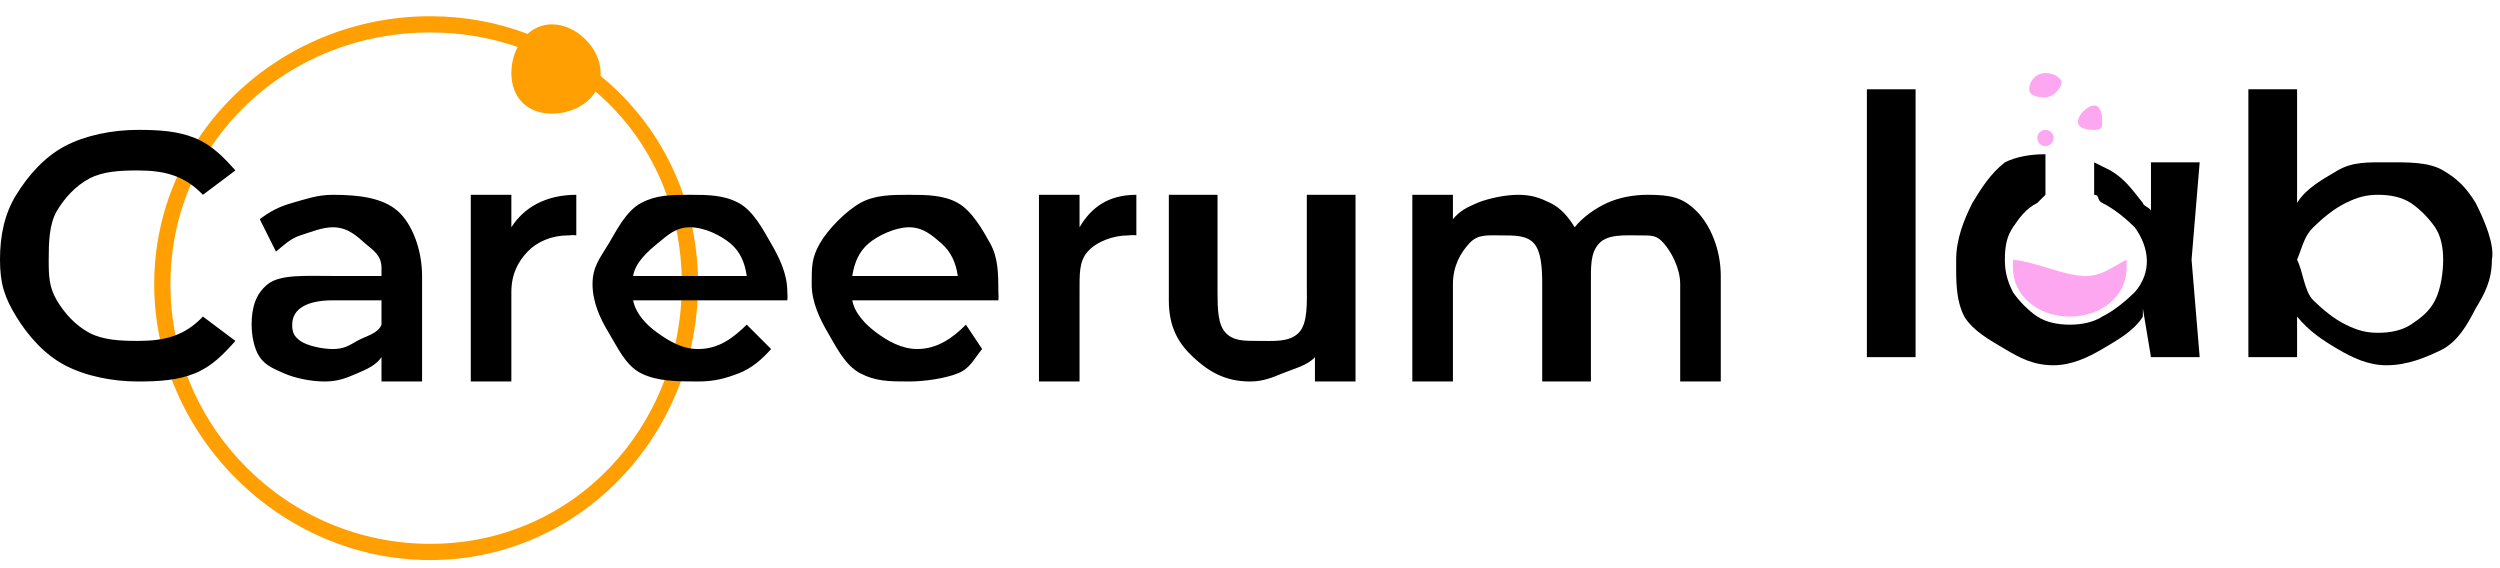
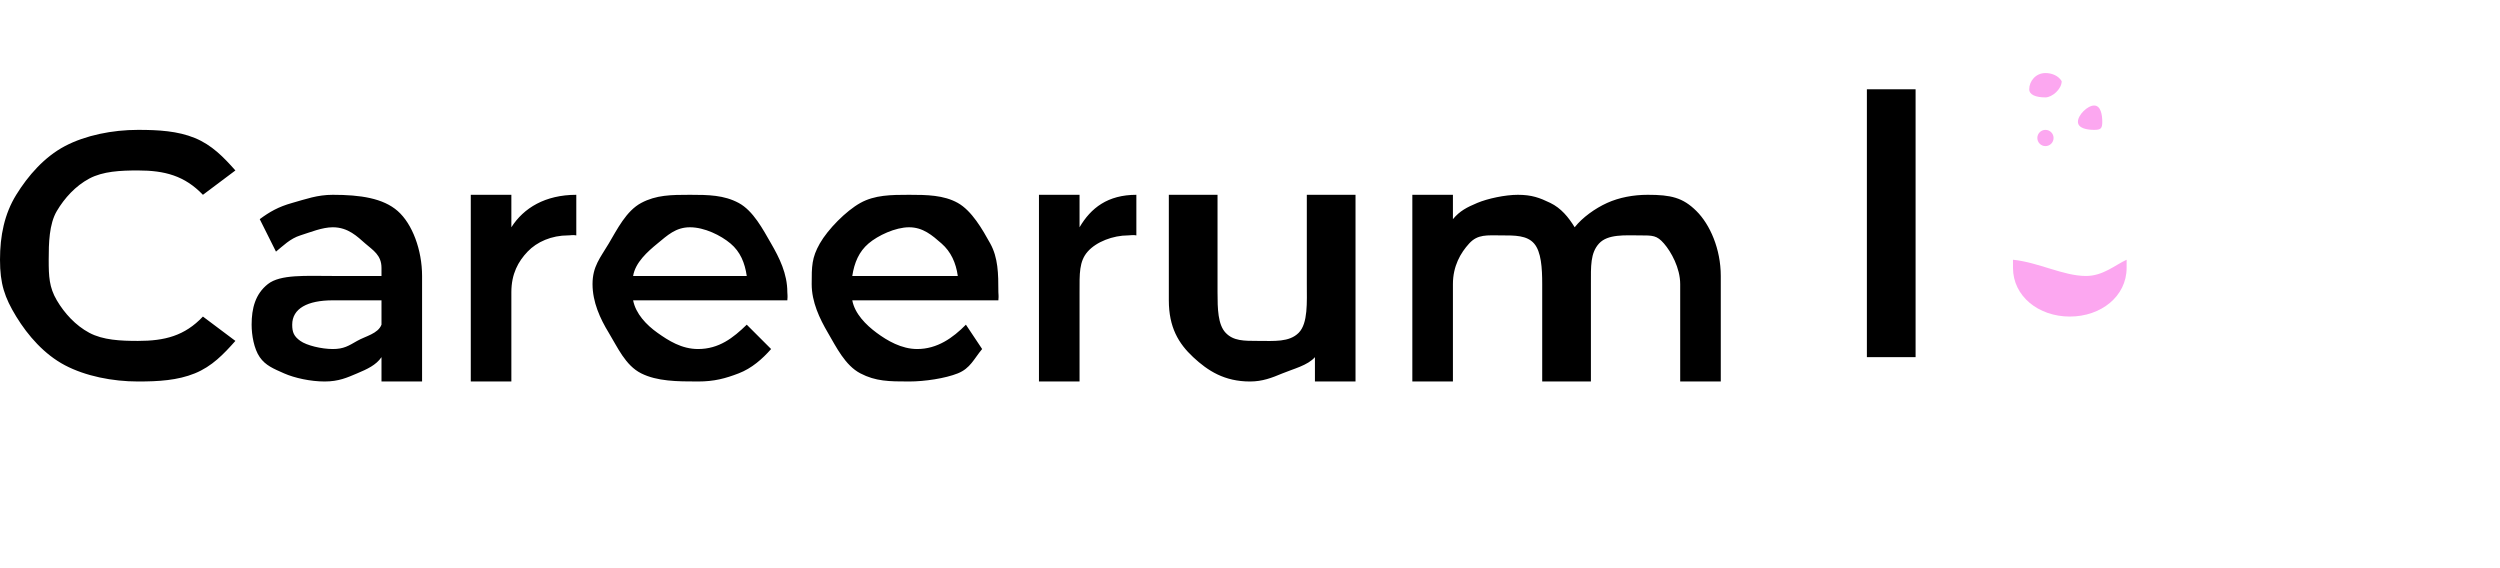
<svg xmlns="http://www.w3.org/2000/svg" width="308" height="70" viewBox="0 0 308 70" fill="none">
-   <path d="M53 2C57.254 2 61.296 2.768 64.999 4.174C65.803 3.449 66.82 3 68 3C71.039 3 74 5.962 74 9C74 9.118 73.993 9.235 73.984 9.35C81.361 15.354 86 24.536 86 35C86 53.502 71.502 69 53 69C34.498 69 19 53.502 19 35C19 16.498 34.498 2 53 2ZM53 4C35.359 4 21 17.359 21 35C21 52.641 35.359 67 53 67C70.641 67 84 52.641 84 35C84 25.289 79.951 16.876 73.368 11.274C72.338 12.98 70.19 14 68 14C64.963 14 63 12.037 63 9C63 7.87 63.272 6.75 63.77 5.789C60.442 4.627 56.822 4 53 4Z" fill="#FF9F01" />
  <path d="M17 16C19.55 16 21.895 16.139 24 17C26.105 17.861 27.547 19.364 29 21L25 24C22.747 21.647 20.292 21 17 21C14.866 21 12.69 21.096 11 22C9.31 22.904 7.949 24.392 7 26C6.051 27.608 6 29.962 6 32C6 34.038 6.051 35.392 7 37C7.949 38.608 9.31 40.096 11 41C12.69 41.904 14.866 42 17 42C20.292 42 22.747 41.383 25 39L29 42C27.547 43.636 26.12 45.139 24 46C21.879 46.861 19.55 47 17 47C13.857 47 10.535 46.335 8 45C5.465 43.666 3.438 41.354 2 39C0.562 36.647 0 34.956 0 32C0 29.044 0.546 26.353 2 24C3.453 21.646 5.465 19.335 8 18C10.535 16.665 13.856 16 17 16ZM41 24C44.405 24 47.197 24.417 49 26C50.803 27.583 52 30.805 52 34V47H47V44C46.336 44.982 45.226 45.482 44 46C42.773 46.519 41.732 47 40 47C38.268 47 36.299 46.574 35 46C33.701 45.425 32.707 45.024 32 44C31.292 42.978 31 41.289 31 40C31 37.982 31.456 36.219 33 35C34.544 33.781 37.68 34 41 34H47V33C47 31.431 45.966 30.841 45 30C44.032 29.159 42.905 28 41 28C39.701 28 38.255 28.608 37 29C35.744 29.393 34.866 30.3 34 31L32 27C33.212 26.103 34.296 25.476 36 25C37.702 24.524 39.094 24 41 24ZM63 28C64.514 25.614 67.185 24 71 24V29C70.551 28.915 70.365 29 70 29C67.953 29 66.149 29.793 65 31C63.85 32.207 63 33.729 63 36V47H58V24H63V28ZM85 24C87.285 24 89.198 24.034 91 25C92.802 25.967 93.989 28.249 95 30C96.01 31.752 97 33.701 97 36C97 36.364 97.058 36.327 97 37H78C78.323 38.654 79.637 40.034 81 41C82.362 41.967 83.979 43 86 43C88.579 43 90.329 41.626 92 40L95 43C93.945 44.205 92.612 45.385 91 46C89.388 46.617 88.021 47 86 47C83.42 47 80.963 46.982 79 46C77.037 45.018 76.07 42.752 75 41C73.93 39.249 73 37.215 73 35C73 32.814 73.96 31.752 75 30C76.04 28.249 77.153 25.982 79 25C80.846 24.018 82.684 24 85 24ZM112 24C114.19 24 116.273 24.034 118 25C119.727 25.967 121.031 28.249 122 30C122.968 31.752 123 33.701 123 36C123 36.364 123.056 36.327 123 37H105C105.309 38.654 106.694 40.034 108 41C109.305 41.967 111.063 43 113 43C115.471 43 117.399 41.626 119 40L121 43C119.989 44.205 119.545 45.385 118 46C116.455 46.617 113.937 47 112 47C109.528 47 107.881 46.982 106 46C104.119 45.018 103.025 42.752 102 41C100.975 39.249 100 37.215 100 35C100 32.814 100.003 31.752 101 30C101.997 28.249 104.23 25.982 106 25C107.769 24.018 109.781 24 112 24ZM133 28C134.398 25.614 136.478 24 140 24V29C139.586 28.915 139.337 29 139 29C137.11 29 135.061 29.793 134 31C132.938 32.207 133 33.729 133 36V47H128V24H133V28ZM150 36C150 38.041 150.043 39.995 151 41C151.956 42.006 153.234 42 155 42C156.971 42 158.837 42.177 160 41C161.162 39.824 161 37.211 161 35V24H167V47H162V44C161.117 45.021 159.324 45.447 158 46C156.676 46.553 155.53 47 154 47C150.85 47 148.81 45.688 147 44C145.191 42.315 144 40.317 144 37V24H150V36ZM179 27C179.851 25.978 180.723 25.54 182 25C183.277 24.461 185.439 24 187 24C188.702 24 189.681 24.361 191 25C192.319 25.639 193.234 26.751 194 28C194.936 26.807 196.524 25.667 198 25C199.475 24.333 201.212 24 203 24C205.864 24 207.326 24.338 209 26C210.674 27.661 212 30.678 212 34V47H207V35C207 33.013 205.879 31.009 205 30C204.121 28.993 203.645 29 202 29C200.213 29 198.078 28.823 197 30C195.922 31.179 196 32.813 196 35V47H190V35C190 33.013 189.879 31.009 189 30C188.122 28.993 186.645 29 185 29C183.185 29 182.064 28.836 181 30C179.936 31.164 179 32.785 179 35V47H174V24H179V27ZM41 37C37.883 37 36 38.011 36 40C36 40.954 36.221 41.44 37 42C37.779 42.561 39.615 43 41 43C42.356 43 42.945 42.603 44 42C45.054 41.398 46.567 41.121 47 40V37H41ZM85 28C83.242 28 82.216 29.006 81 30C79.783 30.996 78.264 32.346 78 34H92C91.765 32.375 91.202 31.01 90 30C88.798 28.991 86.787 28 85 28ZM112 28C110.315 28 108.165 29.006 107 30C105.834 30.996 105.253 32.346 105 34H118C117.775 32.375 117.152 31.01 116 30C114.848 28.991 113.713 28 112 28Z" fill="black" />
  <path d="M236 11H230V44H236V11Z" fill="black" />
-   <path d="M265 20V26C265 25.644 264 25.356 264 25C262.554 23.219 261.807 22.069 260 21C259.277 20.644 258.723 20.356 258 20V24C258.723 24 258.277 24.644 259 25C260.446 25.712 261.916 26.931 263 28C264.807 30.493 265.169 33.507 263 36C261.916 37.069 260.446 38.288 259 39C257.916 39.712 256.446 40 255 40C253.554 40 252.084 39.712 251 39C249.916 38.288 248.723 37.069 248 36C247.277 34.575 247 33.425 247 32C247 30.219 247.277 29.069 248 28C248.723 26.931 249.554 25.712 251 25C251.362 24.644 251.639 24.356 252 24V19C250.193 19 248.446 19.288 247 20C245.193 21.425 244.084 23.219 243 25C241.916 27.137 241 29.507 241 32C241 34.493 240.916 36.863 242 39C243.084 40.781 245.193 41.931 247 43C248.807 44.069 250.47 45 253 45C255.169 45 257.193 44.069 259 43C260.807 41.931 262.916 40.781 264 39C264 38.644 264 38.356 264 38L265 44H271L270 32L271 20H265Z" fill="black" />
-   <path d="M305 25C303.892 23.192 302.846 22.085 301 21C299.154 19.915 296.584 20 294 20C291.785 20 289.846 19.915 288 21C286.154 22.085 284.108 23.192 283 25C283 25.362 283 25.638 283 26V11H277V44H283V38C283 38.362 283 39 283 39C284.477 40.809 286.154 41.915 288 43C289.846 44.085 291.785 45 294 45C296.584 45 298.785 44.085 301 43C302.846 41.915 303.892 40.17 305 38C306.108 36.191 307 34.532 307 32C307.369 30.192 306.108 27.17 305 25ZM300 37C299.262 38.447 298.108 39.277 297 40C295.892 40.723 294.477 41 293 41C291.523 41 290.477 40.723 289 40C287.523 39.277 286.108 38.085 285 37C283.892 35.915 283.738 33.447 283 32C283.738 30.192 283.892 29.085 285 28C286.108 26.915 287.523 25.723 289 25C290.477 24.277 291.523 24 293 24C294.477 24 295.892 24.277 297 25C298.108 25.723 299.262 26.915 300 28C300.738 29.085 301 30.553 301 32C301 33.447 300.738 35.553 300 37Z" fill="black" />
  <path d="M248 32C248 32.318 248 33 248 33C248 36.5 251.15 39 255 39C258.85 39 262 36.5 262 33C262 32.682 262 32.318 262 32C260.6 32.636 259.1 34 257 34C254.2 34 251.15 32.318 248 32Z" fill="#FCA7F0" />
  <path d="M252 18C252.552 18 253 17.552 253 17C253 16.448 252.552 16 252 16C251.448 16 251 16.448 251 17C251 17.552 251.448 18 252 18Z" fill="#FCA7F0" />
  <path d="M258 16C258.828 16 259 15.828 259 15C259 14.172 258.828 13 258 13C257.172 13 256 14.172 256 15C256 15.828 257.172 16 258 16Z" fill="#FCA7F0" />
  <path d="M252 12C252.8 12 254 11 254 10C253.6 9.333 252.8 9 252 9C250.8 9 250 10 250 11C250 11.667 250.8 12 252 12Z" fill="#FCA7F0" />
</svg>